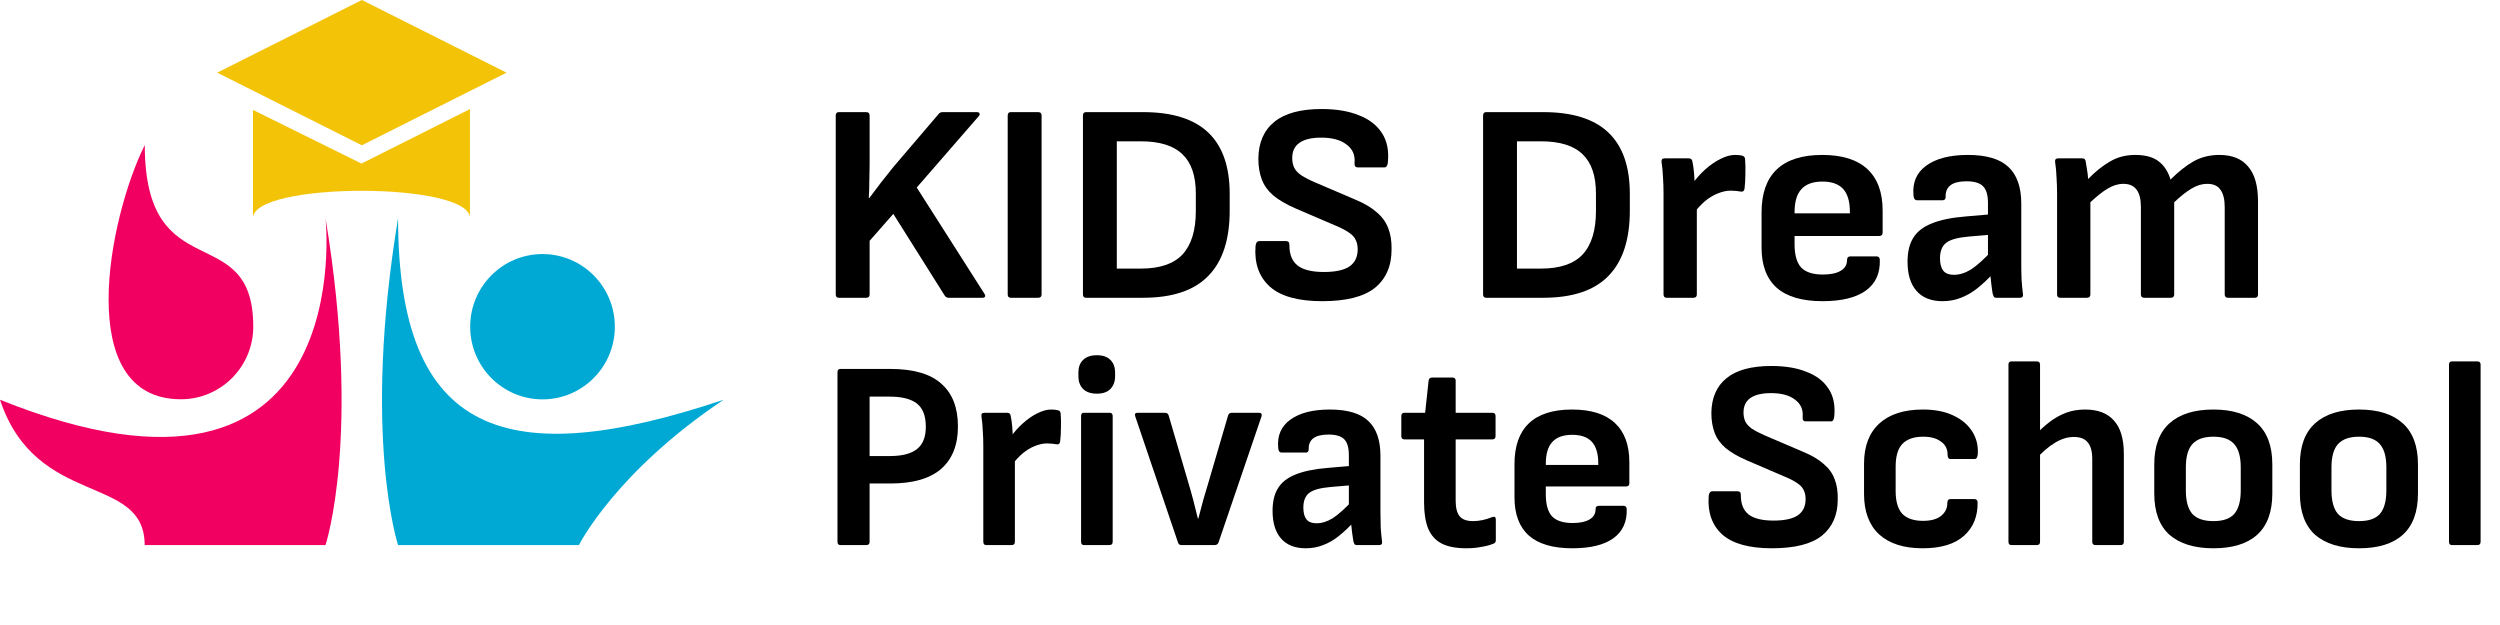
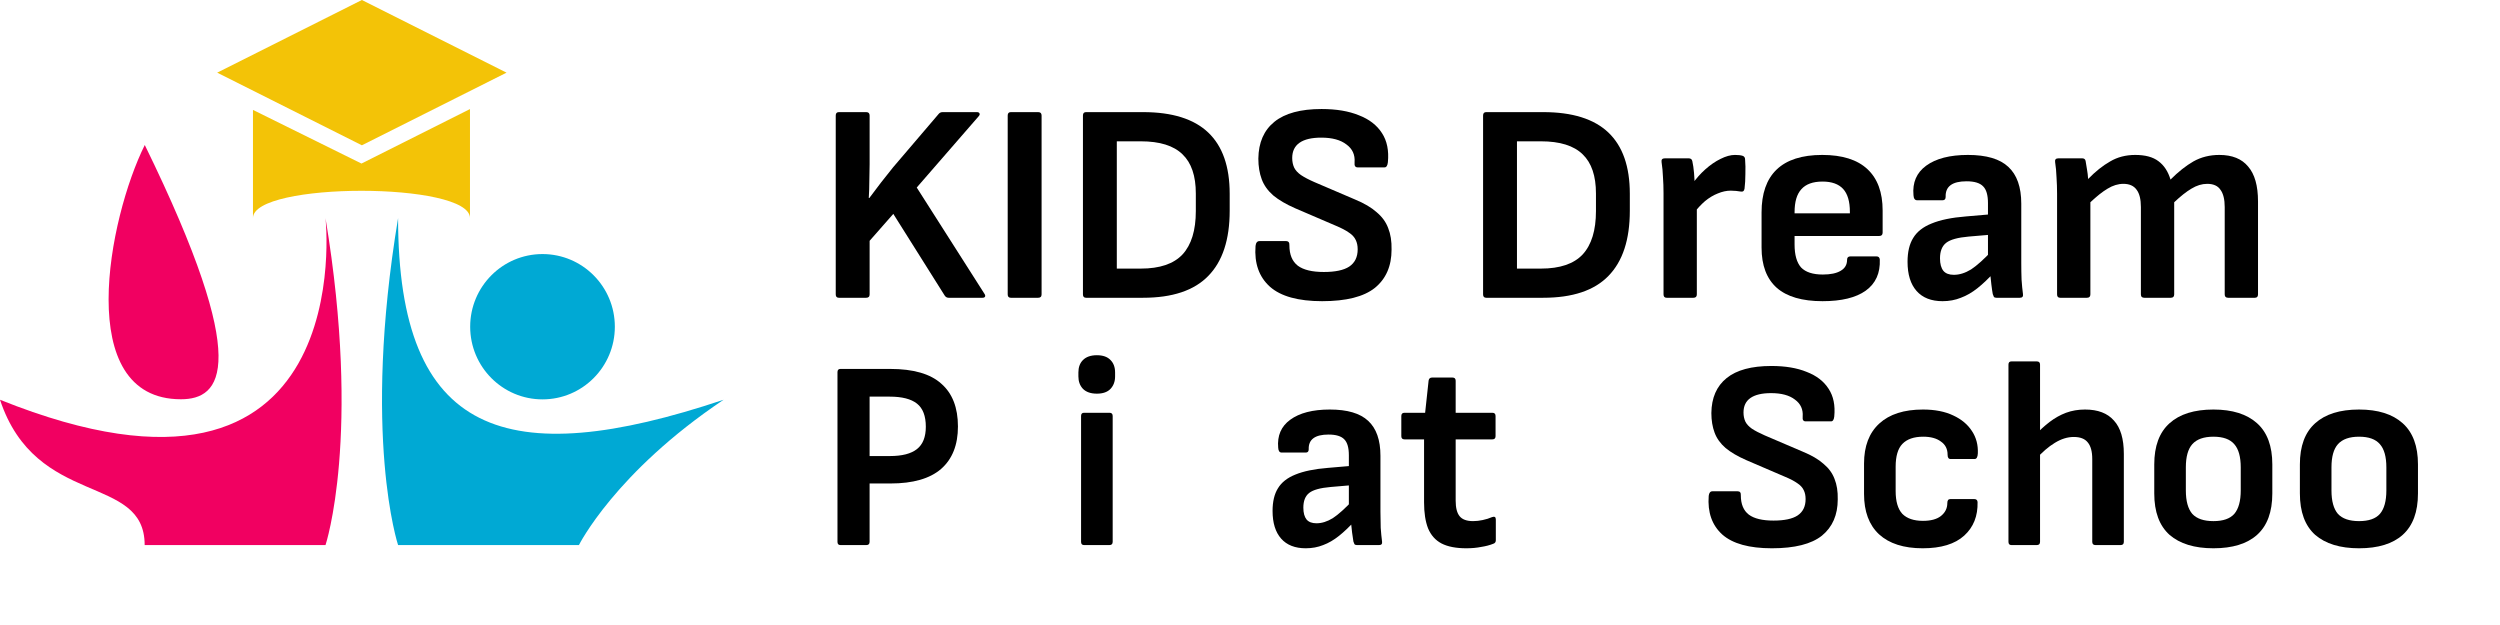
<svg xmlns="http://www.w3.org/2000/svg" width="112" height="28" viewBox="0 0 112 28" fill="none">
  <path d="M6.481 24.419H14.583C14.583 24.419 16.203 19.537 14.583 9.772C14.583 9.772 16.203 24.419 0 17.909C1.62 22.791 6.481 21.195 6.481 24.419Z" fill="#F10061" />
  <path d="M17.834 9.772C16.214 19.537 17.834 24.419 17.834 24.419H25.936C25.936 24.419 27.556 21.164 32.417 17.909C22.695 21.164 17.834 19.536 17.834 9.772Z" fill="#00A9D4" />
  <path d="M9.73 3.255L16.212 0L22.693 3.255L16.212 6.509L9.73 3.255Z" fill="#F3C307" />
  <path d="M11.333 4.924L16.194 7.327L21.055 4.886V9.768C21.055 8.141 11.333 8.141 11.333 9.768V4.924Z" fill="#F3C307" />
  <path d="M21.064 14.637C21.064 12.839 22.515 11.382 24.304 11.382C26.094 11.382 27.545 12.839 27.545 14.637C27.545 16.434 26.094 17.892 24.304 17.892C22.515 17.892 21.064 16.434 21.064 14.637Z" fill="#00A9D4" />
-   <path d="M6.486 6.496C6.486 13.005 11.346 9.751 11.346 14.633C11.346 16.43 9.896 17.887 8.106 17.887C3.245 17.887 4.865 9.751 6.486 6.496Z" fill="#F10061" />
+   <path d="M6.486 6.496C11.346 16.43 9.896 17.887 8.106 17.887C3.245 17.887 4.865 9.751 6.486 6.496Z" fill="#F10061" />
  <path d="M37.651 24.419C37.562 24.419 37.519 24.37 37.519 24.274V16.673C37.519 16.576 37.562 16.528 37.651 16.528H39.881C40.921 16.528 41.684 16.749 42.172 17.191C42.668 17.624 42.916 18.263 42.916 19.106C42.916 19.933 42.664 20.568 42.16 21.009C41.657 21.443 40.901 21.66 39.893 21.66H38.958V24.274C38.958 24.37 38.91 24.419 38.814 24.419H37.651ZM38.958 20.431H39.869C40.413 20.431 40.817 20.327 41.081 20.118C41.345 19.909 41.477 19.576 41.477 19.118C41.477 18.636 41.345 18.291 41.081 18.082C40.817 17.873 40.409 17.769 39.857 17.769H38.958V20.431Z" fill="black" />
-   <path d="M44.184 24.419C44.096 24.419 44.052 24.37 44.052 24.274V19.973C44.052 19.733 44.044 19.504 44.028 19.287C44.02 19.07 44 18.857 43.968 18.648C43.952 18.544 44 18.492 44.112 18.492H45.119C45.207 18.492 45.259 18.532 45.275 18.612C45.307 18.757 45.331 18.921 45.347 19.106C45.363 19.291 45.371 19.455 45.371 19.6L45.467 20.299V24.274C45.467 24.37 45.419 24.419 45.323 24.419H44.184ZM45.335 20.829L45.263 19.6C45.431 19.359 45.619 19.146 45.827 18.962C46.043 18.769 46.259 18.62 46.474 18.516C46.698 18.403 46.902 18.347 47.086 18.347C47.222 18.347 47.33 18.359 47.41 18.383C47.482 18.407 47.518 18.46 47.518 18.54C47.534 18.733 47.538 18.942 47.53 19.166C47.53 19.383 47.518 19.588 47.494 19.781C47.478 19.885 47.418 19.925 47.314 19.901C47.266 19.893 47.206 19.885 47.134 19.877C47.062 19.869 46.986 19.865 46.906 19.865C46.73 19.865 46.546 19.905 46.355 19.985C46.171 20.058 45.991 20.166 45.815 20.311C45.647 20.455 45.487 20.628 45.335 20.829Z" fill="black" />
  <path d="M48.564 24.419C48.476 24.419 48.432 24.37 48.432 24.274V18.636C48.432 18.54 48.476 18.492 48.564 18.492H49.704C49.8 18.492 49.848 18.54 49.848 18.636V24.274C49.848 24.37 49.8 24.419 49.704 24.419H48.564ZM49.14 17.636C48.868 17.636 48.66 17.564 48.516 17.42C48.38 17.275 48.312 17.09 48.312 16.865V16.685C48.312 16.452 48.38 16.267 48.516 16.131C48.66 15.986 48.868 15.914 49.14 15.914C49.412 15.914 49.616 15.986 49.752 16.131C49.888 16.267 49.956 16.452 49.956 16.685V16.865C49.956 17.09 49.888 17.275 49.752 17.42C49.616 17.564 49.412 17.636 49.14 17.636Z" fill="black" />
-   <path d="M52.932 24.419C52.852 24.419 52.8 24.383 52.776 24.31L50.857 18.648C50.825 18.544 50.861 18.492 50.965 18.492H52.188C52.276 18.492 52.332 18.532 52.356 18.612L53.231 21.6C53.311 21.865 53.387 22.134 53.459 22.407C53.531 22.68 53.599 22.953 53.663 23.226H53.687C53.759 22.945 53.831 22.672 53.903 22.407C53.983 22.142 54.063 21.873 54.143 21.6L55.019 18.612C55.043 18.532 55.099 18.492 55.187 18.492H56.398C56.502 18.492 56.542 18.544 56.518 18.648L54.587 24.31C54.555 24.383 54.499 24.419 54.419 24.419H52.932Z" fill="black" />
  <path d="M60.789 24.419C60.741 24.419 60.705 24.407 60.681 24.383C60.665 24.35 60.649 24.31 60.633 24.262C60.617 24.182 60.597 24.045 60.573 23.852C60.549 23.652 60.529 23.467 60.513 23.298L60.429 22.804V20.395C60.429 20.058 60.361 19.821 60.225 19.684C60.089 19.54 59.853 19.468 59.517 19.468C58.91 19.468 58.614 19.688 58.63 20.13C58.63 20.226 58.586 20.275 58.498 20.275H57.419C57.323 20.275 57.271 20.202 57.263 20.058C57.215 19.52 57.395 19.102 57.802 18.805C58.218 18.5 58.81 18.347 59.578 18.347C60.361 18.347 60.933 18.516 61.293 18.853C61.66 19.19 61.844 19.712 61.844 20.419V22.925C61.844 23.182 61.848 23.423 61.856 23.648C61.872 23.872 61.892 24.077 61.916 24.262C61.932 24.366 61.888 24.419 61.784 24.419H60.789ZM58.498 24.563C58.018 24.563 57.65 24.419 57.395 24.13C57.139 23.84 57.011 23.427 57.011 22.889C57.011 22.471 57.091 22.134 57.251 21.877C57.41 21.612 57.67 21.407 58.03 21.262C58.398 21.11 58.886 21.009 59.493 20.961L60.609 20.865V21.732L59.614 21.817C59.15 21.857 58.83 21.945 58.654 22.082C58.478 22.218 58.39 22.439 58.39 22.744C58.39 22.977 58.438 23.154 58.534 23.274C58.63 23.387 58.778 23.443 58.978 23.443C59.218 23.443 59.462 23.366 59.709 23.214C59.957 23.053 60.269 22.772 60.645 22.371L60.693 23.334C60.453 23.599 60.217 23.824 59.985 24.009C59.753 24.194 59.517 24.33 59.278 24.419C59.038 24.515 58.778 24.563 58.498 24.563Z" fill="black" />
  <path d="M65.693 24.563C65.23 24.563 64.858 24.491 64.578 24.346C64.306 24.202 64.106 23.977 63.978 23.672C63.858 23.366 63.798 22.977 63.798 22.503V19.684H62.923C62.827 19.684 62.779 19.636 62.779 19.54V18.636C62.779 18.54 62.827 18.492 62.923 18.492H63.846L64.002 17.046C64.018 16.958 64.07 16.914 64.158 16.914H65.07C65.166 16.914 65.214 16.962 65.214 17.058V18.492H66.857C66.953 18.492 67.001 18.54 67.001 18.636V19.54C67.001 19.636 66.953 19.684 66.857 19.684H65.214V22.431C65.214 22.752 65.274 22.985 65.394 23.13C65.513 23.274 65.713 23.346 65.993 23.346C66.137 23.346 66.281 23.33 66.425 23.298C66.577 23.266 66.717 23.222 66.845 23.166C66.957 23.126 67.013 23.162 67.013 23.274V24.202C67.013 24.282 66.977 24.334 66.905 24.358C66.745 24.423 66.561 24.471 66.353 24.503C66.153 24.543 65.933 24.563 65.693 24.563Z" fill="black" />
-   <path d="M70.44 24.563C69.576 24.563 68.928 24.374 68.497 23.997C68.065 23.611 67.849 23.041 67.849 22.286V20.793C67.849 19.989 68.061 19.383 68.485 18.974C68.916 18.556 69.564 18.347 70.428 18.347C71.275 18.347 71.915 18.548 72.347 18.95C72.779 19.351 72.995 19.937 72.995 20.708V21.648C72.995 21.744 72.947 21.793 72.851 21.793H69.252V22.154C69.252 22.596 69.344 22.921 69.528 23.13C69.72 23.33 70.028 23.431 70.452 23.431C70.78 23.431 71.031 23.379 71.207 23.274C71.391 23.17 71.483 23.013 71.483 22.804C71.483 22.708 71.531 22.66 71.627 22.66H72.731C72.819 22.66 72.867 22.704 72.875 22.792C72.899 23.371 72.699 23.812 72.275 24.117C71.859 24.415 71.247 24.563 70.44 24.563ZM69.252 20.829H71.603V20.768C71.603 20.327 71.507 20.002 71.315 19.793C71.123 19.584 70.832 19.48 70.44 19.48C70.032 19.48 69.732 19.588 69.54 19.805C69.348 20.014 69.252 20.339 69.252 20.781V20.829Z" fill="black" />
  <path d="M79.38 24.563C78.365 24.563 77.625 24.358 77.161 23.949C76.698 23.531 76.494 22.953 76.55 22.214C76.566 22.078 76.622 22.009 76.718 22.009H77.845C77.949 22.009 77.997 22.07 77.989 22.19C77.989 22.584 78.109 22.873 78.349 23.057C78.589 23.234 78.956 23.322 79.452 23.322C79.94 23.322 80.3 23.246 80.532 23.093C80.772 22.933 80.891 22.688 80.891 22.359C80.891 22.206 80.864 22.074 80.808 21.961C80.752 21.841 80.656 21.736 80.52 21.648C80.384 21.552 80.2 21.455 79.968 21.359L78.229 20.612C77.845 20.443 77.537 20.263 77.305 20.07C77.073 19.869 76.909 19.64 76.814 19.383C76.718 19.126 76.669 18.833 76.669 18.504C76.677 17.821 76.905 17.299 77.353 16.938C77.801 16.576 78.469 16.396 79.356 16.396C79.98 16.396 80.508 16.484 80.939 16.661C81.379 16.829 81.707 17.082 81.923 17.42C82.139 17.749 82.223 18.163 82.175 18.66C82.159 18.805 82.111 18.877 82.031 18.877H80.891C80.844 18.877 80.808 18.861 80.784 18.829C80.76 18.797 80.752 18.741 80.76 18.66C80.784 18.339 80.668 18.086 80.412 17.901C80.164 17.709 79.808 17.612 79.344 17.612C78.936 17.612 78.629 17.685 78.421 17.829C78.213 17.974 78.109 18.191 78.109 18.48C78.109 18.632 78.137 18.769 78.193 18.889C78.249 19.002 78.345 19.106 78.481 19.203C78.625 19.299 78.817 19.399 79.056 19.504L80.772 20.238C81.163 20.399 81.471 20.58 81.695 20.781C81.927 20.973 82.091 21.198 82.187 21.455C82.291 21.712 82.339 22.017 82.331 22.371C82.331 23.069 82.095 23.611 81.623 23.997C81.151 24.374 80.404 24.563 79.38 24.563Z" fill="black" />
  <path d="M86.136 24.563C85.289 24.563 84.637 24.354 84.181 23.937C83.733 23.519 83.509 22.917 83.509 22.13V20.768C83.509 19.989 83.737 19.391 84.193 18.974C84.649 18.556 85.301 18.347 86.148 18.347C86.684 18.347 87.136 18.436 87.504 18.612C87.871 18.781 88.151 19.014 88.343 19.311C88.535 19.6 88.623 19.933 88.607 20.311C88.599 20.479 88.551 20.564 88.463 20.564H87.384C87.296 20.564 87.252 20.5 87.252 20.371C87.252 20.114 87.152 19.917 86.952 19.781C86.76 19.636 86.496 19.564 86.16 19.564C85.744 19.564 85.433 19.672 85.225 19.889C85.025 20.098 84.925 20.439 84.925 20.913V21.997C84.925 22.463 85.025 22.804 85.225 23.021C85.433 23.23 85.74 23.334 86.148 23.334C86.5 23.334 86.768 23.262 86.952 23.118C87.144 22.965 87.24 22.772 87.24 22.539C87.24 22.419 87.284 22.359 87.372 22.359H88.451C88.539 22.359 88.587 22.403 88.595 22.491C88.611 23.118 88.411 23.619 87.995 23.997C87.579 24.374 86.96 24.563 86.136 24.563Z" fill="black" />
  <path d="M93.877 24.419C93.781 24.419 93.733 24.37 93.733 24.274V20.564C93.733 20.226 93.665 19.977 93.529 19.817C93.401 19.656 93.193 19.576 92.905 19.576C92.625 19.576 92.342 19.664 92.054 19.841C91.774 20.01 91.486 20.259 91.19 20.588L91.142 19.528C91.366 19.287 91.594 19.078 91.826 18.901C92.058 18.725 92.302 18.588 92.558 18.492C92.821 18.395 93.105 18.347 93.409 18.347C93.985 18.347 94.417 18.512 94.704 18.841C95 19.162 95.148 19.66 95.148 20.335V24.274C95.148 24.37 95.1 24.419 95.004 24.419H93.877ZM90.111 24.419C90.023 24.419 89.979 24.37 89.979 24.274V16.335C89.979 16.239 90.023 16.191 90.111 16.191H91.25C91.346 16.191 91.394 16.239 91.394 16.335V24.274C91.394 24.37 91.346 24.419 91.25 24.419H90.111Z" fill="black" />
  <path d="M99.162 24.563C98.314 24.563 97.658 24.362 97.195 23.961C96.739 23.551 96.511 22.933 96.511 22.106V20.805C96.511 19.985 96.739 19.371 97.195 18.962C97.65 18.552 98.306 18.347 99.162 18.347C100.009 18.347 100.661 18.552 101.117 18.962C101.573 19.371 101.8 19.985 101.8 20.805V22.106C101.8 22.933 101.573 23.551 101.117 23.961C100.669 24.362 100.017 24.563 99.162 24.563ZM99.162 23.346C99.594 23.346 99.905 23.238 100.097 23.021C100.289 22.796 100.385 22.447 100.385 21.973V20.937C100.385 20.463 100.289 20.118 100.097 19.901C99.905 19.676 99.594 19.564 99.162 19.564C98.73 19.564 98.414 19.676 98.214 19.901C98.022 20.118 97.926 20.463 97.926 20.937V21.973C97.926 22.447 98.022 22.796 98.214 23.021C98.414 23.238 98.73 23.346 99.162 23.346Z" fill="black" />
  <path d="M105.686 24.563C104.838 24.563 104.183 24.362 103.719 23.961C103.263 23.551 103.035 22.933 103.035 22.106V20.805C103.035 19.985 103.263 19.371 103.719 18.962C104.175 18.552 104.83 18.347 105.686 18.347C106.533 18.347 107.185 18.552 107.641 18.962C108.097 19.371 108.325 19.985 108.325 20.805V22.106C108.325 22.933 108.097 23.551 107.641 23.961C107.193 24.362 106.541 24.563 105.686 24.563ZM105.686 23.346C106.118 23.346 106.43 23.238 106.621 23.021C106.813 22.796 106.909 22.447 106.909 21.973V20.937C106.909 20.463 106.813 20.118 106.621 19.901C106.43 19.676 106.118 19.564 105.686 19.564C105.254 19.564 104.938 19.676 104.738 19.901C104.546 20.118 104.45 20.463 104.45 20.937V21.973C104.45 22.447 104.546 22.796 104.738 23.021C104.938 23.238 105.254 23.346 105.686 23.346Z" fill="black" />
-   <path d="M109.847 24.419C109.759 24.419 109.715 24.37 109.715 24.274V16.335C109.715 16.239 109.759 16.191 109.847 16.191H110.987C111.083 16.191 111.131 16.239 111.131 16.335V24.274C111.131 24.37 111.083 24.419 110.987 24.419H109.847Z" fill="black" />
  <path d="M92.296 13.34C92.203 13.34 92.157 13.29 92.157 13.188V8.68C92.157 8.435 92.149 8.189 92.132 7.944C92.123 7.698 92.102 7.47 92.069 7.258C92.052 7.148 92.102 7.093 92.22 7.093H93.282C93.367 7.093 93.417 7.131 93.434 7.207C93.451 7.326 93.472 7.453 93.497 7.588C93.522 7.724 93.539 7.868 93.548 8.02C93.876 7.681 94.205 7.419 94.534 7.233C94.863 7.038 95.238 6.941 95.659 6.941C96.106 6.941 96.451 7.034 96.696 7.22C96.949 7.406 97.13 7.681 97.239 8.045C97.585 7.698 97.926 7.427 98.263 7.233C98.609 7.038 98.997 6.941 99.427 6.941C100 6.941 100.43 7.114 100.716 7.461C101.011 7.8 101.159 8.321 101.159 9.023V13.188C101.159 13.29 101.112 13.34 101.02 13.34H99.819C99.717 13.34 99.667 13.29 99.667 13.188V9.277C99.667 8.93 99.603 8.672 99.477 8.503C99.359 8.325 99.161 8.236 98.883 8.236C98.647 8.236 98.411 8.308 98.175 8.452C97.947 8.587 97.69 8.79 97.404 9.061V13.188C97.404 13.29 97.353 13.34 97.252 13.34H96.064C95.963 13.34 95.912 13.29 95.912 13.188V9.277C95.912 8.93 95.849 8.672 95.722 8.503C95.596 8.325 95.398 8.236 95.128 8.236C94.892 8.236 94.656 8.308 94.42 8.452C94.192 8.587 93.936 8.79 93.649 9.061V13.188C93.649 13.29 93.598 13.34 93.497 13.34H92.296Z" fill="black" />
  <path d="M89.44 13.34C89.39 13.34 89.352 13.328 89.327 13.302C89.31 13.268 89.293 13.226 89.276 13.175C89.259 13.091 89.238 12.947 89.213 12.744C89.188 12.532 89.166 12.337 89.15 12.159L89.061 11.639V9.099C89.061 8.744 88.99 8.494 88.846 8.35C88.703 8.198 88.454 8.122 88.1 8.122C87.46 8.122 87.148 8.354 87.165 8.82C87.165 8.922 87.118 8.972 87.026 8.972H85.888C85.787 8.972 85.732 8.896 85.724 8.744C85.673 8.177 85.863 7.736 86.292 7.423C86.731 7.102 87.354 6.941 88.163 6.941C88.99 6.941 89.592 7.119 89.971 7.474C90.359 7.83 90.553 8.38 90.553 9.125V11.766C90.553 12.037 90.557 12.291 90.566 12.528C90.582 12.765 90.603 12.981 90.629 13.175C90.646 13.285 90.599 13.34 90.49 13.34H89.44ZM87.026 13.493C86.52 13.493 86.132 13.34 85.863 13.036C85.593 12.731 85.458 12.295 85.458 11.728C85.458 11.288 85.542 10.932 85.711 10.661C85.879 10.382 86.153 10.166 86.533 10.014C86.92 9.853 87.434 9.747 88.075 9.696L89.251 9.595V10.509L88.201 10.598C87.713 10.64 87.376 10.733 87.19 10.877C87.005 11.021 86.912 11.254 86.912 11.575C86.912 11.821 86.963 12.007 87.064 12.134C87.165 12.253 87.321 12.312 87.531 12.312C87.784 12.312 88.041 12.231 88.303 12.071C88.564 11.901 88.893 11.605 89.289 11.182L89.339 12.198C89.086 12.477 88.838 12.714 88.593 12.909C88.349 13.103 88.1 13.247 87.847 13.34C87.595 13.442 87.321 13.493 87.026 13.493Z" fill="black" />
  <path d="M81.649 13.493C80.739 13.493 80.056 13.294 79.601 12.896C79.145 12.49 78.918 11.889 78.918 11.093V9.518C78.918 8.672 79.141 8.033 79.588 7.601C80.043 7.161 80.726 6.941 81.636 6.941C82.529 6.941 83.204 7.152 83.659 7.576C84.114 7.999 84.342 8.617 84.342 9.429V10.42C84.342 10.521 84.291 10.572 84.19 10.572H80.397V10.953C80.397 11.419 80.494 11.762 80.688 11.982C80.89 12.193 81.215 12.299 81.661 12.299C82.007 12.299 82.272 12.244 82.458 12.134C82.652 12.024 82.749 11.859 82.749 11.639C82.749 11.537 82.799 11.486 82.9 11.486H84.064C84.156 11.486 84.207 11.533 84.215 11.626C84.24 12.236 84.03 12.701 83.583 13.023C83.145 13.336 82.5 13.493 81.649 13.493ZM80.397 9.556H82.875V9.493C82.875 9.027 82.774 8.685 82.572 8.464C82.369 8.244 82.062 8.134 81.649 8.134C81.219 8.134 80.903 8.249 80.701 8.477C80.498 8.697 80.397 9.04 80.397 9.506V9.556Z" fill="black" />
  <path d="M74.665 13.34C74.573 13.34 74.526 13.29 74.526 13.188V8.655C74.526 8.401 74.518 8.16 74.501 7.931C74.493 7.703 74.471 7.478 74.438 7.258C74.421 7.148 74.471 7.093 74.589 7.093H75.651C75.744 7.093 75.799 7.135 75.816 7.22C75.85 7.372 75.875 7.546 75.892 7.741C75.909 7.935 75.917 8.109 75.917 8.261L76.018 8.998V13.188C76.018 13.29 75.968 13.34 75.866 13.34H74.665ZM75.879 9.556L75.803 8.261C75.98 8.007 76.178 7.783 76.397 7.588C76.625 7.385 76.853 7.229 77.08 7.119C77.316 7 77.531 6.941 77.725 6.941C77.868 6.941 77.982 6.953 78.066 6.979C78.142 7.004 78.18 7.059 78.18 7.144C78.197 7.347 78.201 7.567 78.193 7.804C78.193 8.033 78.18 8.249 78.155 8.452C78.138 8.562 78.075 8.604 77.965 8.579C77.914 8.57 77.851 8.562 77.775 8.553C77.7 8.545 77.619 8.541 77.535 8.541C77.35 8.541 77.156 8.583 76.954 8.668C76.76 8.744 76.57 8.858 76.385 9.01C76.208 9.163 76.039 9.345 75.879 9.556Z" fill="black" />
  <path d="M66.582 13.34C66.489 13.34 66.442 13.29 66.442 13.188V5.176C66.442 5.074 66.489 5.023 66.582 5.023H69.135C70.442 5.023 71.415 5.328 72.056 5.938C72.696 6.547 73.016 7.461 73.016 8.68V9.442C73.016 10.737 72.696 11.711 72.056 12.363C71.424 13.014 70.45 13.34 69.135 13.34H66.582ZM67.96 12.033H69.034C69.885 12.033 70.509 11.821 70.905 11.398C71.301 10.966 71.499 10.318 71.499 9.455V8.668C71.499 7.88 71.301 7.296 70.905 6.915C70.509 6.526 69.885 6.331 69.034 6.331H67.96V12.033Z" fill="black" />
  <path d="M59.231 13.493C58.161 13.493 57.381 13.277 56.893 12.845C56.404 12.405 56.189 11.796 56.248 11.017C56.265 10.873 56.324 10.801 56.425 10.801H57.613C57.723 10.801 57.773 10.864 57.765 10.991C57.765 11.406 57.891 11.711 58.144 11.905C58.397 12.092 58.785 12.185 59.307 12.185C59.821 12.185 60.201 12.104 60.445 11.944C60.698 11.774 60.824 11.516 60.824 11.169C60.824 11.008 60.795 10.869 60.736 10.75C60.677 10.623 60.576 10.513 60.432 10.42C60.289 10.318 60.095 10.217 59.851 10.115L58.018 9.328C57.613 9.15 57.289 8.96 57.044 8.757C56.8 8.545 56.627 8.304 56.526 8.033C56.425 7.762 56.374 7.453 56.374 7.106C56.383 6.386 56.623 5.836 57.095 5.455C57.567 5.074 58.271 4.884 59.206 4.884C59.864 4.884 60.42 4.977 60.875 5.163C61.339 5.341 61.684 5.607 61.912 5.963C62.139 6.31 62.228 6.746 62.177 7.271C62.16 7.423 62.11 7.499 62.026 7.499H60.824C60.774 7.499 60.736 7.483 60.711 7.449C60.685 7.415 60.677 7.356 60.685 7.271C60.711 6.932 60.588 6.666 60.319 6.471C60.057 6.268 59.682 6.166 59.194 6.166C58.764 6.166 58.439 6.242 58.22 6.395C58.001 6.547 57.891 6.776 57.891 7.08C57.891 7.241 57.921 7.385 57.98 7.512C58.039 7.631 58.14 7.741 58.283 7.842C58.435 7.944 58.637 8.05 58.89 8.16L60.698 8.934C61.111 9.104 61.435 9.294 61.672 9.506C61.916 9.709 62.089 9.946 62.19 10.217C62.299 10.488 62.35 10.809 62.342 11.182C62.342 11.918 62.093 12.49 61.596 12.896C61.098 13.294 60.31 13.493 59.231 13.493Z" fill="black" />
  <path d="M48.655 13.34C48.562 13.34 48.516 13.29 48.516 13.188V5.176C48.516 5.074 48.562 5.023 48.655 5.023H51.209C52.515 5.023 53.488 5.328 54.129 5.938C54.77 6.547 55.09 7.461 55.09 8.68V9.442C55.09 10.737 54.77 11.711 54.129 12.363C53.497 13.014 52.523 13.34 51.209 13.34H48.655ZM50.033 12.033H51.107C51.959 12.033 52.582 11.821 52.978 11.398C53.375 10.966 53.573 10.318 53.573 9.455V8.668C53.573 7.88 53.375 7.296 52.978 6.915C52.582 6.526 51.959 6.331 51.107 6.331H50.033V12.033Z" fill="black" />
  <path d="M45.285 13.34C45.192 13.34 45.145 13.29 45.145 13.188V5.176C45.145 5.074 45.192 5.023 45.285 5.023H46.511C46.612 5.023 46.663 5.074 46.663 5.176V13.188C46.663 13.29 46.612 13.34 46.511 13.34H45.285Z" fill="black" />
  <path d="M37.581 13.34C37.488 13.34 37.441 13.29 37.441 13.188V5.176C37.441 5.074 37.488 5.023 37.581 5.023H38.807C38.908 5.023 38.959 5.074 38.959 5.176V7.36C38.959 7.605 38.954 7.855 38.946 8.109C38.946 8.363 38.937 8.617 38.921 8.871H38.946C39.114 8.642 39.287 8.414 39.464 8.185C39.641 7.957 39.822 7.728 40.008 7.499L42.056 5.1C42.098 5.049 42.157 5.023 42.233 5.023H43.763C43.822 5.023 43.86 5.04 43.877 5.074C43.902 5.108 43.893 5.15 43.851 5.201L41.07 8.401L44.104 13.163C44.138 13.213 44.146 13.256 44.129 13.29C44.112 13.323 44.075 13.34 44.016 13.34H42.498C42.423 13.34 42.364 13.306 42.321 13.239L40.02 9.582L38.959 10.788V13.188C38.959 13.29 38.908 13.34 38.807 13.34H37.581Z" fill="black" />
</svg>